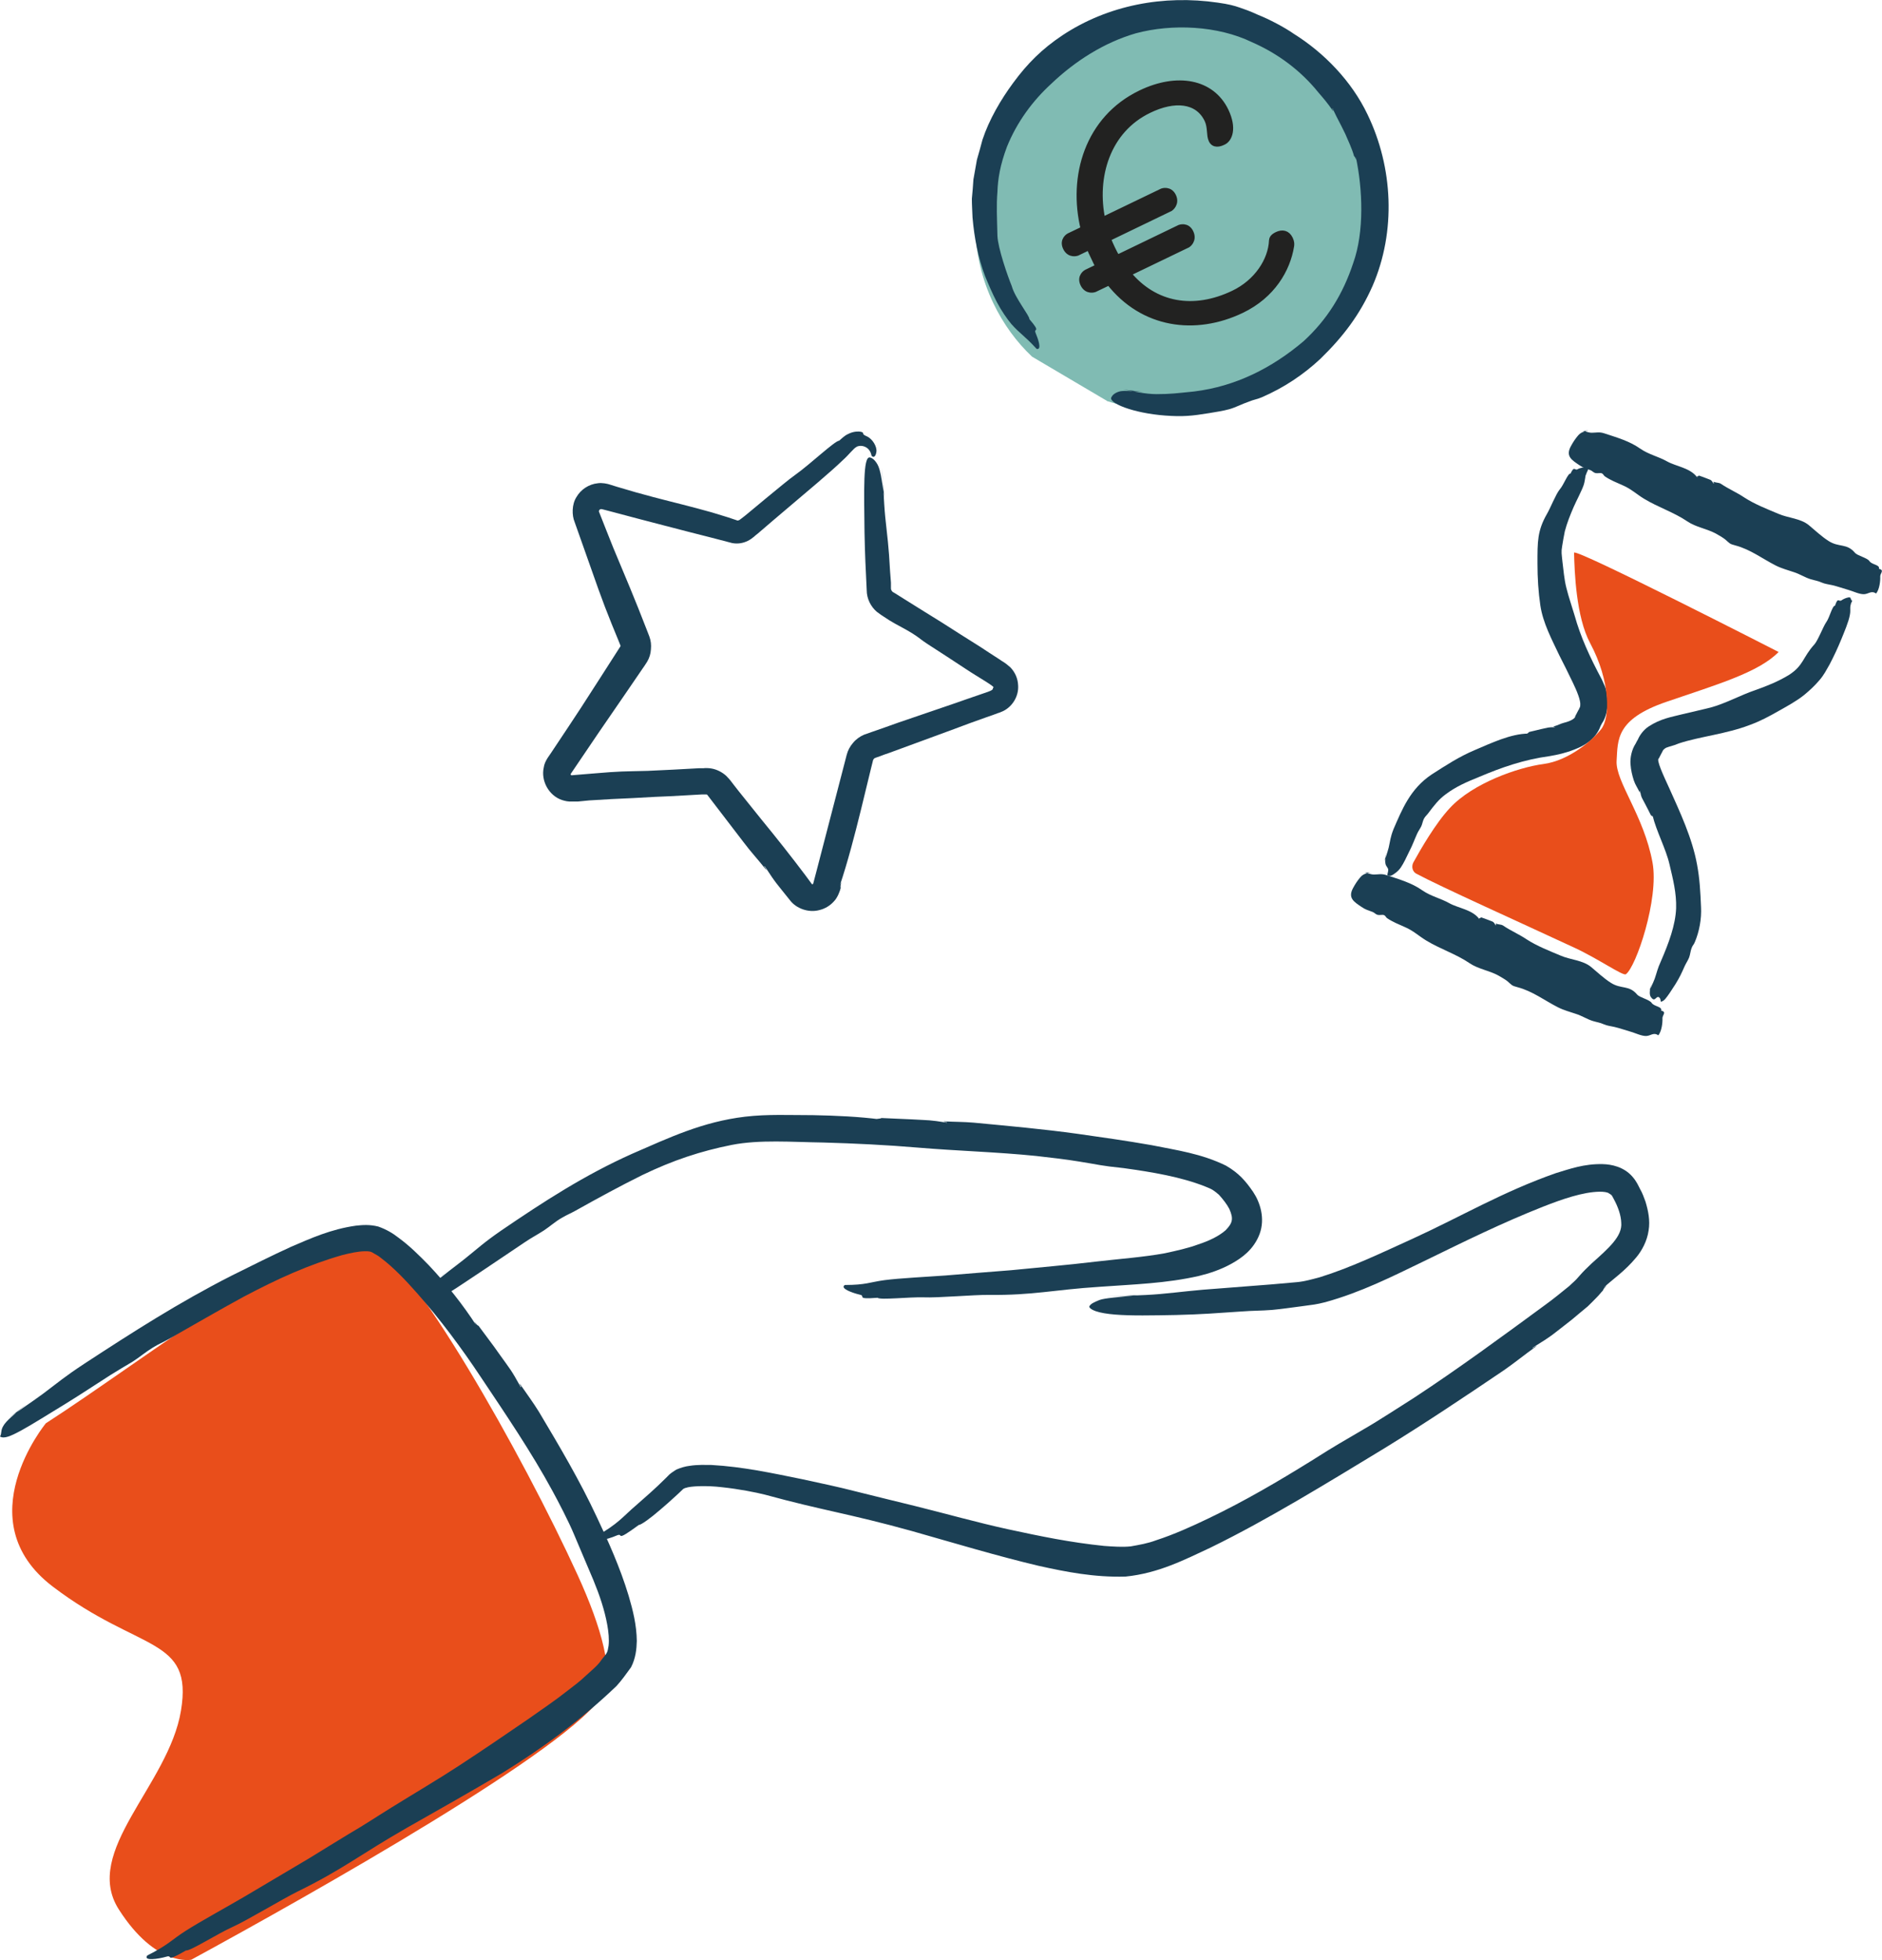
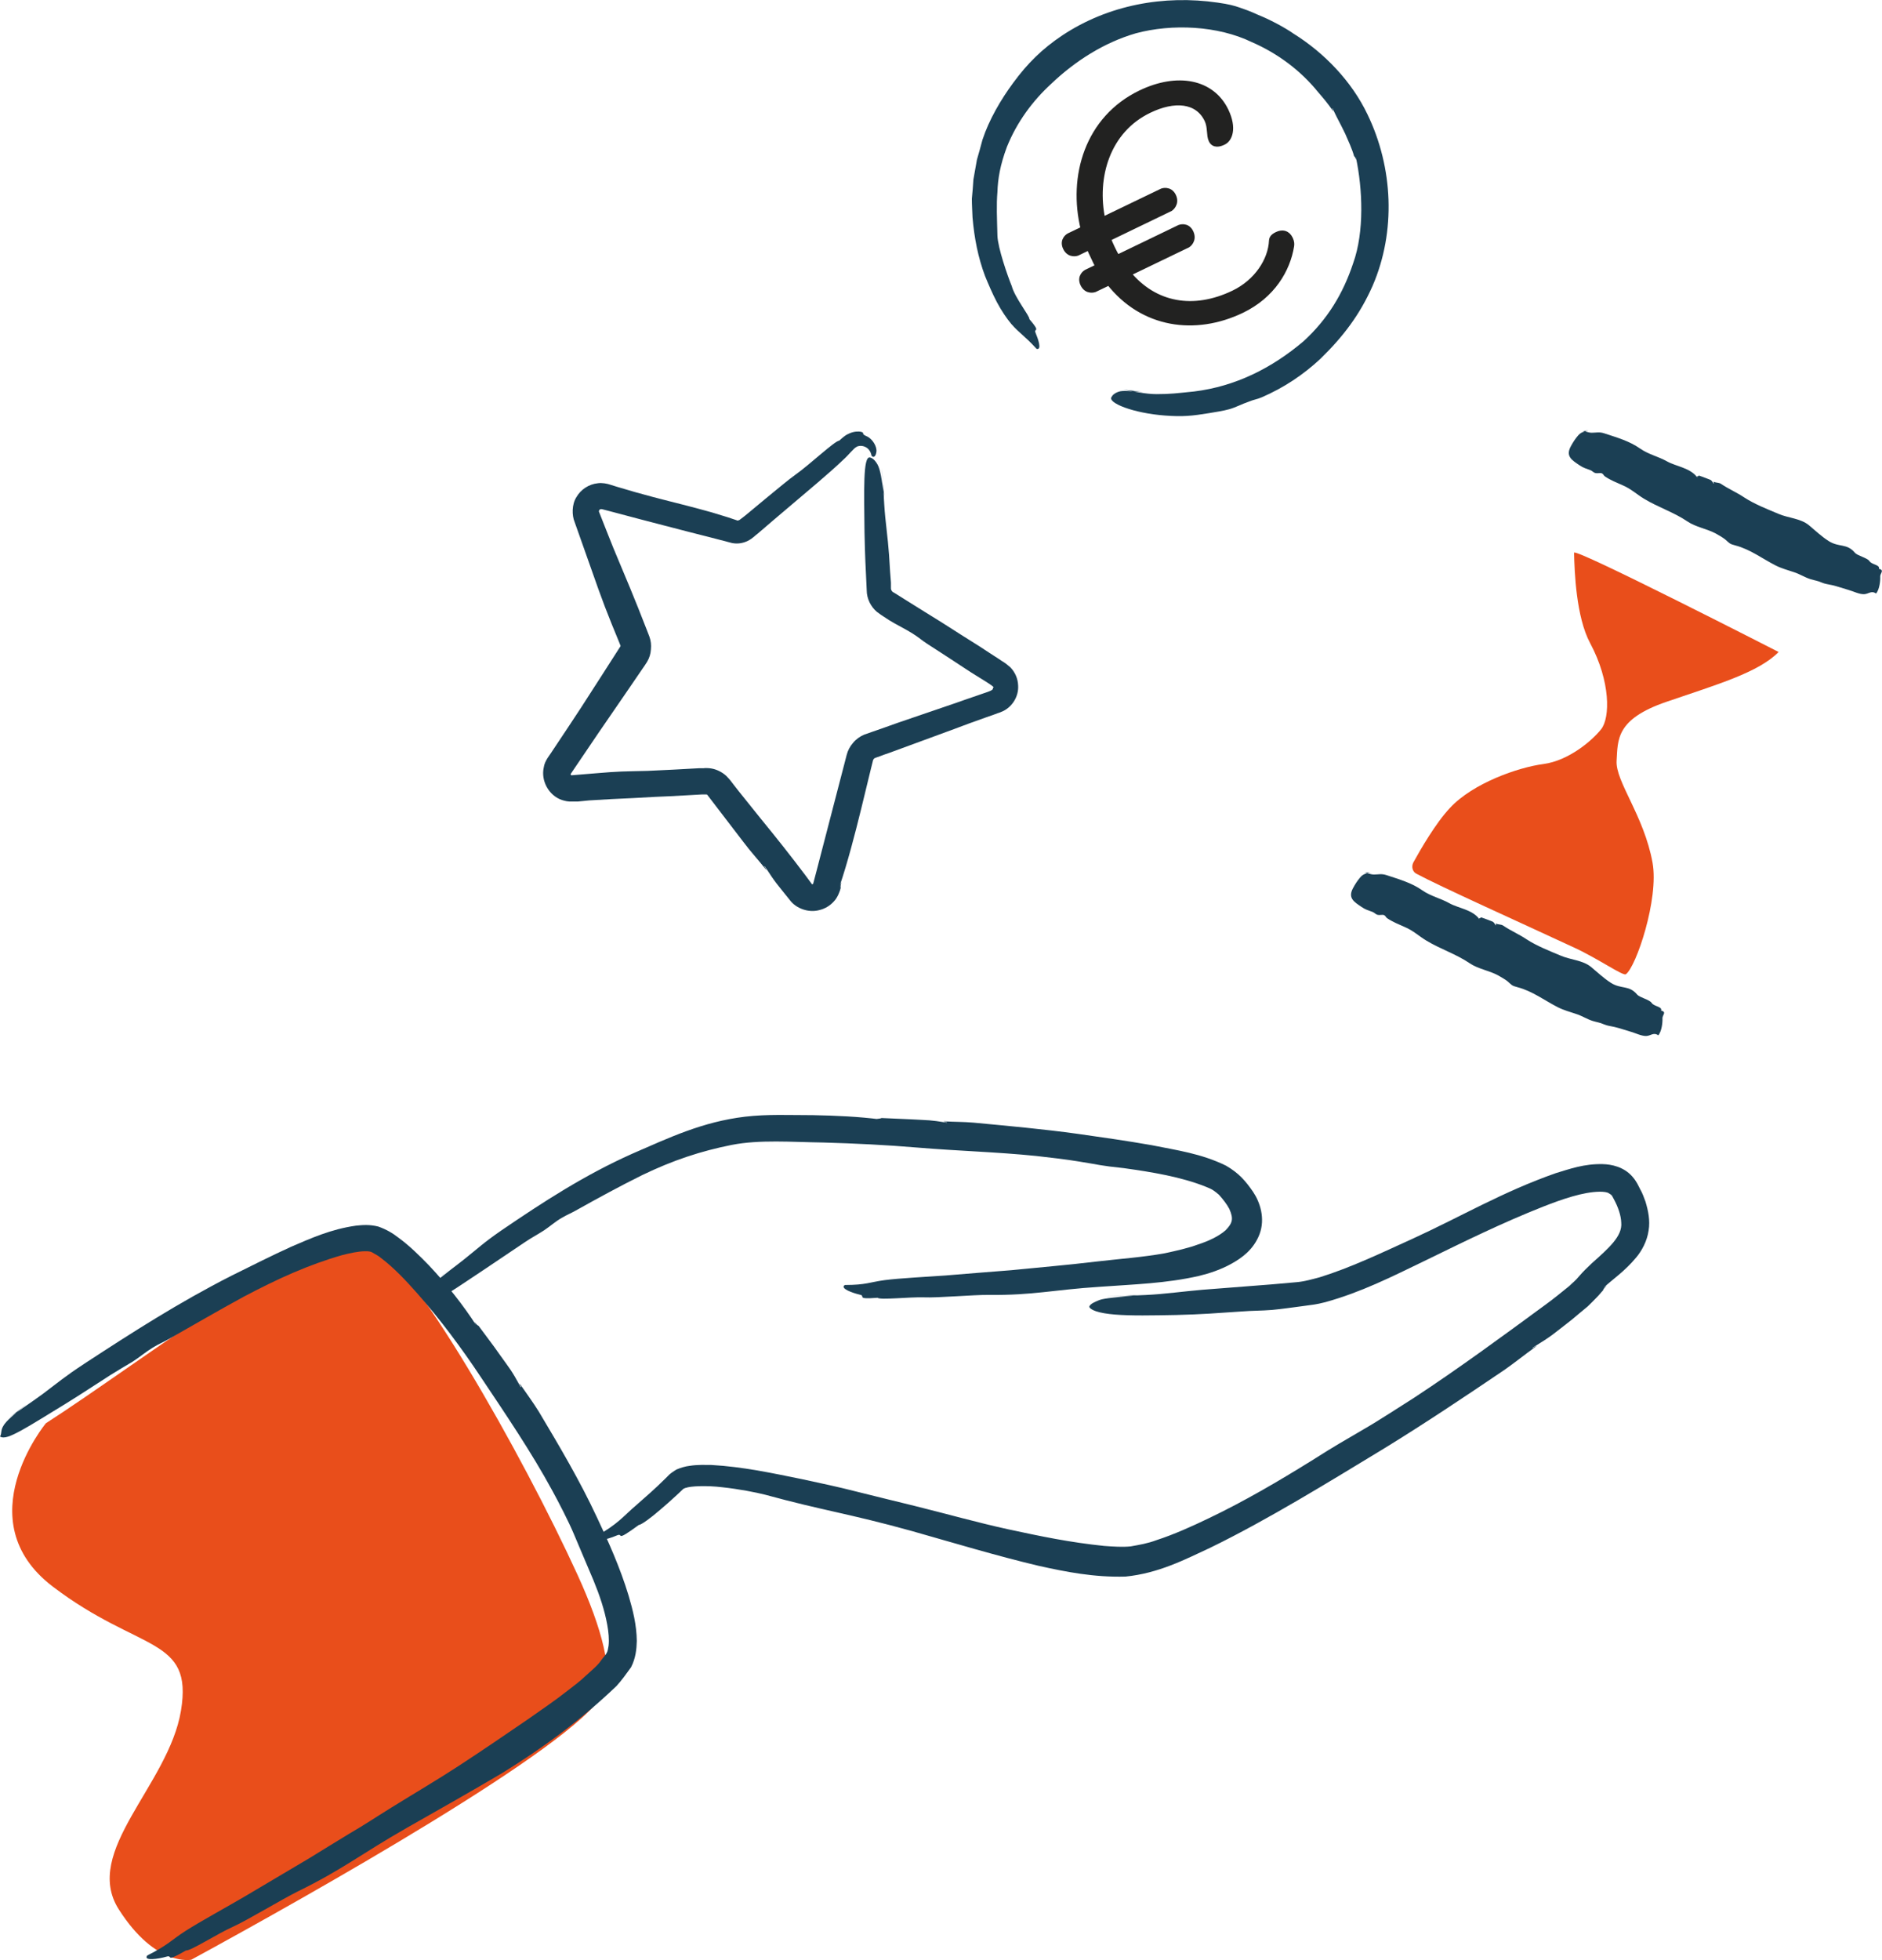
<svg xmlns="http://www.w3.org/2000/svg" id="Calque_1" viewBox="0 0 85.38 88.87">
  <path d="m8.68,88.85c5.47-2.98,17.37-9.67,18.67-12.04.51-.94-.04-2.98-1.14-5.39-2.52-5.51-7.6-14.47-9.56-15.26-2-.8-10.22,5.57-14.57,8.37,0,0-3.63,4.4.31,7.4,3.94,3,6.38,2.25,5.82,5.63-.56,3.38-4.5,6.38-2.82,9.01s3.29,2.28,3.29,2.28Z" style="fill:#e94e1b; stroke-width:0px;" />
  <path d="m40.12,22.58c-.11-.82-.18-1.29-.31-1.52-.12-.21-.24-.3-.35-.32-.31-.05-.26,1.5-.24,3.4.02,1.04.05,1.58.1,2.62,0,.39.19.75.46.98.17.13.21.15.3.21.08.05.17.11.26.17.32.2.72.39,1.04.59.35.22.39.29.7.49.6.39,1.18.76,1.75,1.14.52.35,1.41.84,1.22.84,0,.05-.02.09-.06.11,0,0-.02,0-.03.02l-.15.06-.32.11c-.42.14-.83.29-1.24.43-.82.28-1.64.56-2.49.85-.41.15-.82.29-1.22.43l-.34.12c-.19.08-.37.21-.5.37-.14.16-.24.35-.29.55l-.08.31-.65,2.5-.65,2.5-.14.53s-.02.02-.03.02c-.02,0-.03,0-.03-.01l-.28-.38c-.64-.85-1.32-1.71-2.01-2.55-.34-.42-.68-.85-1.02-1.27l-.25-.32c-.1-.12-.11-.17-.33-.39-.19-.17-.43-.29-.68-.33-.11-.02-.29-.02-.34-.01h-.2c-.64.04-1.67.09-2.34.12-1.16.03-1.18.01-2.48.12-.33.03-.65.05-.97.08-.02,0-.05-.03-.04-.06.42-.62.84-1.24,1.26-1.86l1.34-1.95.67-.98c.07-.1.08-.11.2-.3.1-.17.16-.36.17-.56.02-.2,0-.39-.07-.58l-.12-.31c-.52-1.35-.98-2.43-1.52-3.72-.22-.54-.43-1.09-.65-1.64,0-.04.02-.08.06-.1.04,0,0-.02.1,0l.46.12c.91.24,1.46.39,2.32.61.76.2,1.43.37,2.18.56.31.08.62.16.92.24.25.05.5.01.72-.1.25-.13.33-.25.45-.33.45-.39.9-.77,1.36-1.16.75-.64,1.9-1.59,2.5-2.17.29-.26.47-.52.62-.6.16-.1.59-.06.68.4.08.11.19.05.22-.18.03-.23-.17-.58-.44-.7-.23-.1-.13-.12-.18-.17-.03-.02-.11-.06-.31-.04-.1.01-.23.04-.38.12-.07.03-.17.11-.22.15-.05.04-.1.09-.16.14-.19,0-1.33,1.08-1.98,1.54-.3.21-.82.65-1.36,1.09-.27.22-.53.44-.77.64-.12.1-.23.19-.34.27l-.08.06h-.02s-.02.02-.03.02c-.04,0-.05,0-.09-.02-.14-.05-.27-.09-.39-.13-.26-.08-.5-.15-.72-.22-.46-.13-.88-.24-1.31-.35-.86-.22-1.74-.43-2.99-.81l-.32-.1c-.11-.04-.37-.09-.55-.06-.4.04-.77.28-.97.63-.21.33-.21.82-.08,1.13l.22.62c.29.82.58,1.64.86,2.43.19.53.39,1.05.6,1.57.11.26.21.52.32.78l.08.2s0,0,0,.01c0,0,0,.01,0,.02-.6.94-1.22,1.9-1.8,2.8-.35.53-.71,1.08-1.08,1.63l-.28.42-.15.22c-.08.13-.15.27-.17.42-.14.61.23,1.28.82,1.48.15.05.3.08.45.07h.28s.51-.05.51-.05c.34-.02.68-.04,1.01-.06.67-.03,1.32-.06,1.96-.1.48-.02.95-.04,1.42-.07l.71-.04h.18s.02,0,.04,0c.02,0,.03.01.04.02.54.71,1.08,1.41,1.64,2.14.33.44.6.72,1.04,1.27-.08-.21-.11-.1-.08-.18.55.84.5.73,1.16,1.56.27.35.82.57,1.33.43.25-.06.48-.2.65-.39.17-.17.28-.48.31-.61-.04-.11.11-.47-.04-.11.35-1.04.67-2.26.97-3.48.15-.61.3-1.22.44-1.81l.1-.4s.03-.06.06-.08c.02-.01,0,0,.07-.03l.2-.07c.13-.05.26-.1.39-.14,1.02-.37,1.98-.73,2.94-1.08.48-.18.96-.36,1.45-.53l.37-.13.19-.07.09-.03.16-.07c.41-.21.69-.67.66-1.15-.01-.31-.14-.61-.36-.83-.27-.24-.35-.25-.51-.37-.29-.19-.58-.37-.86-.56-.58-.36-1.14-.72-1.72-1.09-.57-.35-1.14-.71-1.72-1.07l-.43-.27c-.13-.07-.11-.07-.15-.13-.01-.03-.02-.04-.02-.08v-.26s-.04-.52-.04-.52c-.06-1.17-.13-1.59-.22-2.47-.07-.71-.08-1.53-.17-2.21" style="fill:#1b3f54; stroke-width:0px;" />
-   <path d="m50.21,18.18c2.2.7,4.72.58,7.03-.53,4.62-2.22,6.67-7.57,4.57-11.94-2.1-4.37-7.55-6.11-12.17-3.89-4.62,2.22-6.67,7.57-4.57,11.94.45.93,1.04,1.74,1.75,2.41l3.39,2Z" style="fill:#80bbb3; stroke-width:0px;" />
  <path d="m51.85,17.77c-.57-.03-.91-.08-1.1-.01-.18.06-.28.15-.33.25-.15.26.98.72,2.43.83.8.06,1.22.02,2.01-.11.34-.06.59-.09.92-.18.28-.08.58-.24.85-.33.29-.12.36-.1.62-.21.99-.43,1.88-1.02,2.65-1.74,1.05-1.02,1.8-2.02,2.37-3.31,1.07-2.47.93-5.37-.23-7.77-.72-1.51-1.97-2.8-3.35-3.66-.41-.29-1.14-.67-1.6-.85-.41-.19-.63-.26-.86-.34-.23-.08-.48-.15-.98-.22-2.46-.36-4.98.11-7.05,1.48-.93.62-1.59,1.28-2.23,2.15-.57.77-1.1,1.68-1.4,2.59-.09.34-.17.63-.25.9-.05.29-.1.56-.16.9-.02.3-.04.58-.07.87,0,.28.02.56.03.85.08.93.25,1.81.57,2.66.14.34.32.77.53,1.17.21.4.46.76.66,1,.4.45.58.51,1.15,1.13.25.05.06-.46-.05-.73-.1-.23.27.02-.28-.62.02-.14-.66-.97-.8-1.5-.19-.46-.63-1.73-.65-2.28-.02-.82-.05-1.39,0-1.99.02-.59.12-1.21.43-2.04.46-1.14,1.18-2.1,2.01-2.86,1.07-1.02,2.39-1.87,3.84-2.29,1.64-.44,3.71-.35,5.26.4,1.17.51,2.21,1.28,3.01,2.27.24.28.41.47.68.86-.02-.15-.07-.07-.03-.13.29.61.28.54.58,1.16.13.3.31.68.4,1.01.08.04.11.31.08.04.31,1.45.39,3.39-.12,4.81-.46,1.39-1.17,2.55-2.25,3.54-1.44,1.22-3.09,2.05-4.97,2.28-.79.08-1.08.12-1.7.12-.5,0-1.06-.13-1.53-.21" style="fill:#1b3f54; stroke-width:0px;" />
  <path d="m51.16,12.39c1.22,1.49,3,1.78,4.8.92,1.07-.51,1.71-1.5,1.75-2.4.01-.07.02-.16.23-.26.23-.11.45-.08.58.19.07.15.06.24.05.31-.17,1.06-.85,2.24-2.25,2.91-2.09,1-4.47.69-6-1.27l-.67.32s-.33.12-.5-.23.14-.52.14-.52l.56-.27c-.09-.14-.15-.28-.23-.45-.07-.14-.14-.29-.2-.45l-.56.27s-.33.12-.5-.23.14-.52.14-.52l.67-.32c-.59-2.39.19-5.01,2.58-6.16,1.66-.8,3.22-.51,3.85.8.38.8.16,1.28-.1,1.4-.18.09-.42.15-.53-.08-.11-.22-.03-.58-.19-.92-.44-.92-1.51-1-2.66-.44-1.89.91-2.53,3.03-2.11,5l2.72-1.31s.33-.12.49.22-.13.54-.13.54l-2.84,1.37c.06.16.13.31.2.46s.15.3.23.43l2.84-1.37s.33-.13.49.22-.13.54-.13.54l-2.72,1.31Z" style="fill:#222221; stroke:#222221; stroke-miterlimit:10; stroke-width:.28px;" />
  <path d="m1.22,63.65c-.6.49-.95.78-1.07,1-.13.21-.06.33-.15.48.18.11.46,0,.99-.29.51-.28,1.2-.72,1.96-1.18.84-.52,1.25-.8,2.08-1.33.36-.22.62-.38.98-.59.3-.19.62-.46.92-.64.33-.2.41-.21.71-.38,1.15-.65,2.26-1.3,3.4-1.92,1.57-.83,2.96-1.46,4.5-1.9.36-.09.73-.17,1.03-.17.16,0,.25.01.33.06.12.08.24.12.39.25.57.43,1.12,1.01,1.64,1.6,1.05,1.19,2.01,2.48,2.9,3.82,1.11,1.66,2.28,3.38,3.23,5.13.29.53.74,1.4.97,1.95.43,1.01.42,1,.89,2.1.28.68.51,1.36.63,2.03.06.33.09.66.06.94-.02.13-.04.26-.09.34-.04.09-.18.22-.25.33-.15.23-.45.47-.7.7-.25.24-.54.46-.83.68-.57.45-1.18.86-1.79,1.29-1.11.76-2.02,1.38-3.12,2.1-.98.64-2.07,1.28-3.07,1.9-.76.47-1.18.76-1.92,1.19-.63.38-1.19.73-1.81,1.11-1.02.6-1.95,1.16-2.92,1.73-.8.47-2.03,1.14-2.7,1.57-.64.41-.76.62-1.73,1.11-.19.26.5.16.88.05.32-.09-.14.31.88-.28.18.04,1.43-.76,2.12-1.07.63-.28,2.25-1.26,2.94-1.6,2.08-1.02,2.81-1.66,4.96-2.89,1.5-.85,2.93-1.66,4.32-2.48,1.82-1.12,3.57-2.4,5.19-3.95.23-.25.45-.56.66-.85.21-.41.25-.82.26-1.19-.01-.74-.18-1.4-.37-2.05-.39-1.29-.93-2.48-1.45-3.58-.77-1.65-1.69-3.2-2.62-4.76-.28-.45-.5-.74-.88-1.29.06.2.09.1.06.18-.46-.83-.43-.74-1-1.54-.26-.38-.63-.85-.92-1.25-.11-.03-.29-.36-.11-.03-.57-.88-1.31-1.83-2.15-2.72-.43-.44-.86-.87-1.38-1.25-.24-.19-.54-.37-.91-.5-.4-.1-.72-.07-1.01-.04-1.14.16-2.04.57-2.95.96-.9.41-1.77.85-2.7,1.31-2.38,1.21-4.47,2.55-6.66,3.98-.93.61-1.23.88-1.9,1.38-.54.4-1.2.82-1.7,1.22" style="fill:#1b3f54; stroke-width:0px;" />
  <path d="m20.42,57.49c-.51.47-.8.75-.88.96-.08.19-.07.33-.01.44.14.27,1.17-.5,2.48-1.36.73-.49,1.08-.73,1.8-1.21.31-.21.55-.33.86-.53.26-.17.54-.42.81-.57.29-.17.36-.18.63-.33,1.02-.57,2.01-1.11,3.02-1.61,1.41-.68,2.66-1.09,4.06-1.37,1.27-.25,2.74-.13,4.16-.11,1.43.04,2.86.11,4.28.23,1.77.15,3.62.2,5.38.38.54.06,1.4.16,1.93.25.95.15.96.19,2.03.3,1.3.18,2.62.4,3.72.84.32.12.41.2.61.37.19.21.36.43.47.64.2.45.15.64-.17.97-.32.28-.78.49-1.24.64-.46.17-.96.28-1.51.4-.98.18-2.11.26-3.13.38-.78.09-1.23.14-1.98.21-.64.06-1.22.12-1.87.18-1.05.08-2,.16-2.99.24-.82.06-2.06.12-2.75.21-.67.09-.84.22-1.8.22-.25.15.34.36.68.44.29.06-.23.22.8.14.13.11,1.43-.04,2.1-.02.61.03,2.28-.12,2.95-.11,2.05.02,2.88-.23,5.06-.37,1.52-.11,2.98-.15,4.47-.49.49-.12.98-.28,1.47-.55.47-.26,1.01-.64,1.28-1.34.27-.72.02-1.46-.29-1.92-.33-.48-.64-.85-1.23-1.19-1.12-.55-2.24-.7-3.38-.93-1.14-.2-2.27-.36-3.33-.51-1.58-.22-3.16-.36-4.74-.51-.46-.04-.78-.03-1.37-.06.17.08.12-.01.16.06-.83-.13-.75-.1-1.61-.15-.4-.02-.93-.04-1.36-.06-.08.06-.4,0-.08.06-.92-.12-1.97-.17-3.02-.19-1.07,0-2.07-.05-3.09.07-1.93.23-3.44.95-5.12,1.68-2.17.97-4.03,2.18-5.94,3.48-.81.56-1.06.81-1.65,1.28-.46.37-1.03.77-1.45,1.16" style="fill:#1b3f54; stroke-width:0px;" />
  <path d="m51.59,58.72c-.92.1-1.45.13-1.71.22-.24.1-.38.16-.45.27-.05.06.06.16.29.24.2.07.5.12.86.15.72.06,1.7.04,2.78.02,1.19-.03,1.79-.08,2.97-.16.51-.04.88-.03,1.38-.07.44-.04.9-.11,1.37-.17.51-.07.6-.07,1.04-.18,1.63-.45,3.03-1.16,4.44-1.84,1.95-.95,3.57-1.75,5.44-2.49.87-.34,1.81-.67,2.58-.68.17,0,.35.02.42.08.1.07.1.03.2.23.21.38.34.77.35,1.09.06.62-.57,1.16-1.34,1.85-.19.18-.38.36-.56.57-.2.24-.29.29-.45.45-.36.29-.72.59-1.11.87-1.92,1.41-3.95,2.9-5.95,4.21-.62.39-1.61,1.04-2.24,1.4-1.13.67-1.16.66-2.39,1.44-1.53.95-3.07,1.85-4.66,2.61-.79.38-1.59.74-2.39,1-.4.15-.77.21-1.16.28-.37.04-.8.01-1.21-.02-1.55-.16-2.85-.43-4.38-.76-1.37-.3-2.83-.71-4.2-1.05-1.04-.25-1.66-.41-2.64-.65-.89-.23-1.63-.38-2.5-.57-1.38-.28-2.68-.56-4.09-.64-.29,0-.63-.02-1,.04-.18.02-.39.08-.6.17-.11.07-.23.15-.31.22l-.18.18c-.47.47-.96.89-1.3,1.19-.68.58-.8.84-1.92,1.48-.23.29.57.11,1-.08.37-.16-.15.37,1.01-.48.1,0,.51-.29.96-.68.23-.19.47-.41.69-.61.11-.1.22-.2.32-.3.06-.06.09-.07.1-.07.02,0,.01-.02.06-.02.19-.08.92-.12,1.66-.03.75.08,1.52.23,1.95.34,2.63.72,3.78.85,6.63,1.64,1.98.56,3.86,1.13,5.76,1.58,1.26.28,2.53.53,3.95.49,1.5-.15,2.69-.77,3.85-1.31,2.63-1.28,5.44-3.02,7.9-4.51,1.84-1.13,3.62-2.32,5.41-3.53.52-.36.85-.64,1.5-1.11-.23.09-.12.11-.2.09.97-.6.86-.56,1.79-1.28.22-.18.46-.39.72-.6.13-.12.27-.27.4-.4.14-.14.19-.22.29-.32.02-.12.34-.37.02-.12.42-.39.97-.75,1.49-1.38.26-.31.49-.74.56-1.21.08-.47-.02-.92-.14-1.32-.07-.19-.14-.39-.24-.56-.09-.17-.15-.34-.36-.58-.39-.44-.94-.55-1.34-.56-.85-.02-1.5.22-2.13.41-2.4.84-4.28,1.96-6.51,2.98-1.43.65-2.81,1.31-4.2,1.74-.34.09-.69.19-1.02.22l-1.13.1c-.76.06-1.53.12-2.31.18-1.32.09-1.79.17-2.79.26-.8.07-1.73.08-2.48.11" style="fill:#1b3f54; stroke-width:0px;" />
  <path d="m72.06,19.52c-.22.05-.35.08-.48.24-.12.14-.23.31-.32.48-.24.45.05.62.39.85.19.13.3.15.51.23.09.04.13.11.23.13.08.02.21-.02.28.01.08.04.07.09.14.14.25.17.53.28.8.4.38.16.64.41.97.61.64.39,1.35.61,1.97,1.03.38.26.88.33,1.29.55.12.07.32.18.43.27.2.17.18.2.46.27.68.18,1.22.6,1.83.91.28.14.53.2.82.3.26.08.5.24.76.32.2.06.32.07.5.15.16.07.31.08.48.12.26.06.5.15.75.22.21.06.49.2.7.19.2-.01.33-.18.54-.03.16-.18.2-.6.19-.77-.01-.14.21-.29-.06-.35.06-.19-.32-.18-.43-.35-.1-.15-.54-.24-.66-.38-.37-.44-.72-.23-1.19-.53-.33-.21-.61-.48-.9-.72-.38-.31-.93-.32-1.37-.51-.5-.21-1.09-.44-1.55-.74-.34-.23-.72-.39-1.06-.62-.1-.07-.21-.04-.34-.1,0,.12.04-.02,0,.09-.13-.22-.14-.16-.34-.25-.09-.04-.22-.08-.33-.12-.07.09-.11-.02-.07.09-.31-.44-.96-.5-1.37-.73-.41-.23-.83-.31-1.22-.58-.5-.35-1.05-.5-1.62-.69-.24-.08-.37-.03-.58-.03-.17,0-.32-.1-.5-.07" style="fill:#1b3f54; stroke-width:0px;" />
  <path d="m62.18,39.55c-.22.05-.35.08-.48.24-.12.14-.23.31-.32.48-.24.45.05.62.39.85.19.13.3.15.51.23.09.04.13.11.23.13.08.02.21-.02.28.01.08.04.07.09.14.14.25.17.53.28.8.4.38.16.64.41.97.61.64.39,1.35.61,1.97,1.03.38.26.88.33,1.29.55.12.07.32.18.43.27.2.17.18.2.46.27.68.18,1.22.6,1.83.91.28.14.53.2.82.3.26.08.5.24.76.32.2.06.32.07.5.15.16.07.31.08.48.12.26.06.5.15.75.22.21.06.49.2.7.19.2-.01.33-.18.54-.03.16-.18.2-.6.19-.77-.01-.14.21-.29-.06-.35.06-.19-.32-.18-.43-.35-.1-.15-.54-.24-.66-.38-.37-.44-.72-.23-1.19-.53-.33-.21-.61-.48-.9-.72-.38-.31-.93-.32-1.37-.51-.5-.21-1.09-.44-1.55-.74-.34-.23-.72-.39-1.06-.62-.1-.07-.21-.04-.34-.1,0,.12.04-.02,0,.09-.13-.22-.14-.16-.34-.25-.09-.04-.22-.08-.33-.12-.07.09-.11-.02-.07.09-.31-.44-.96-.5-1.37-.73-.41-.23-.83-.31-1.22-.58-.5-.35-1.05-.5-1.62-.69-.24-.08-.37-.03-.58-.03-.17,0-.32-.1-.5-.07" style="fill:#1b3f54; stroke-width:0px;" />
-   <path d="m74.92,44.6c-.07.28-.11.46-.03.6.04.05.08.11.14.11.06,0,.09-.06.14-.09.03-.02.07-.04.12.02.06.05.04.23.08.17.04,0,.1-.04.17-.11.13-.15.29-.4.47-.68.19-.31.27-.48.42-.82.07-.15.14-.24.2-.39.05-.13.06-.29.11-.42.05-.14.1-.15.15-.28.2-.47.31-1.05.28-1.59-.03-.7-.06-1.28-.18-1.92-.22-1.21-.78-2.39-1.25-3.44-.28-.61-.62-1.33-.48-1.38h0s.03-.06.03-.06l.03-.06c.03-.05.06-.11.1-.19l.03-.06s.06-.07.14-.11c.21-.08.24-.06.59-.2.95-.31,2.13-.42,3.2-.83.49-.18.86-.38,1.3-.63.39-.22.82-.45,1.18-.74.25-.21.46-.4.68-.66.21-.24.32-.47.46-.71.21-.4.38-.77.54-1.16.13-.32.33-.79.38-1.08.03-.14.02-.24.02-.34,0-.05.01-.11.03-.17,0-.05.1-.16.04-.15-.09-.12-.05-.17-.05-.1,0-.04-.07-.06-.12-.04-.11.02-.23.08-.3.13-.12.08-.16-.17-.29.24-.13,0-.24.53-.4.75-.14.2-.37.82-.54,1.01-.53.58-.48.95-1.15,1.38-.49.3-1.02.51-1.53.69-.68.23-1.33.6-2.03.79-.42.1-.87.21-1.31.31-.47.12-.95.19-1.5.55-.21.14-.41.38-.51.65l.02-.06-.13.25.03-.06c-.18.28-.25.64-.23.92.02.29.08.52.15.74.07.21.16.32.27.55.03-.1-.04-.04.01-.08.07.36.09.31.25.63.07.14.18.34.25.49.07,0,.08.14.07,0,.17.71.61,1.52.77,2.22.16.68.32,1.3.3,1.99-.03.76-.33,1.57-.69,2.4-.16.35-.18.5-.28.79-.08.23-.23.46-.29.72" style="fill:#1b3f54; stroke-width:0px;" />
-   <path d="m62.87,38.71c-.03.29-.05.45.03.56.03.06.08.1.08.17,0,.07-.03.15-.04.21,0,.04.02.07.12.06.1,0,.26-.15.26-.14.09-.07.16-.14.23-.24.13-.19.25-.45.39-.74.16-.31.21-.48.35-.79.06-.13.13-.22.19-.34.05-.11.07-.26.13-.36.07-.11.1-.12.17-.21.27-.36.49-.65.81-.88.48-.36.96-.56,1.5-.78,1.04-.44,2.04-.79,3.22-.95.35-.06.72-.14,1.12-.3.2-.08.41-.17.64-.34.22-.16.44-.43.54-.72l-.03.06.03-.06c.03-.05.06-.11.1-.19l-.03.06c.2-.28.26-.72.25-.95-.04-.57-.05-.57-.26-1.03-.56-1.05-.96-1.92-1.24-2.92-.13-.44-.26-.8-.37-1.24-.1-.39-.13-.82-.18-1.21-.03-.31-.06-.41-.01-.68.04-.23.07-.44.12-.67.1-.38.24-.73.4-1.1.13-.3.37-.74.46-1.01.04-.13.05-.23.07-.34,0-.05.02-.11.05-.17.02-.09.06-.07.11-.32-.1-.15-.15.08-.25.04-.1.02-.21.05-.27.09-.12.06-.14-.18-.31.19-.12-.02-.3.5-.49.72-.17.2-.43.86-.58,1.11-.44.77-.43,1.26-.43,2.25,0,.66.04,1.29.13,1.9.12.8.52,1.54.86,2.26.2.39.41.81.61,1.23.19.39.37.83.34,1.04,0,.08-.03.11-.05.15v.02s-.03.04-.03.04l-.13.25-.02.04v.02c-.02.07-.18.19-.51.27-.16.04-.26.11-.48.17.08.05.04-.03.07.03-.33,0-.3.02-.64.09-.15.04-.38.09-.54.13-.02.07-.16.05-.02.07-.8,0-1.73.45-2.44.75-.71.3-1.29.68-1.96,1.11-.97.65-1.34,1.6-1.72,2.47-.15.38-.15.54-.22.84-.06.24-.17.5-.2.72" style="fill:#1b3f54; stroke-width:0px;" />
  <path d="m80.68,29.57c-.91.92-2.77,1.46-5.08,2.25s-2.2,1.73-2.26,2.67,1.24,2.48,1.63,4.62c.3,1.64-.75,4.74-1.21,5.06-.13.09-1.23-.69-2.33-1.2-2.45-1.14-6.06-2.76-7.18-3.36-.17-.09-.23-.32-.13-.51.32-.58,1.01-1.78,1.66-2.47,1.05-1.13,3.1-1.84,4.24-1.99s2.21-1.06,2.62-1.58.43-2.16-.5-3.9c-.64-1.19-.71-3.25-.73-4.1,0-.25,9.28,4.5,9.28,4.5Z" style="fill:#e94e1b; stroke-width:0px;" />
</svg>